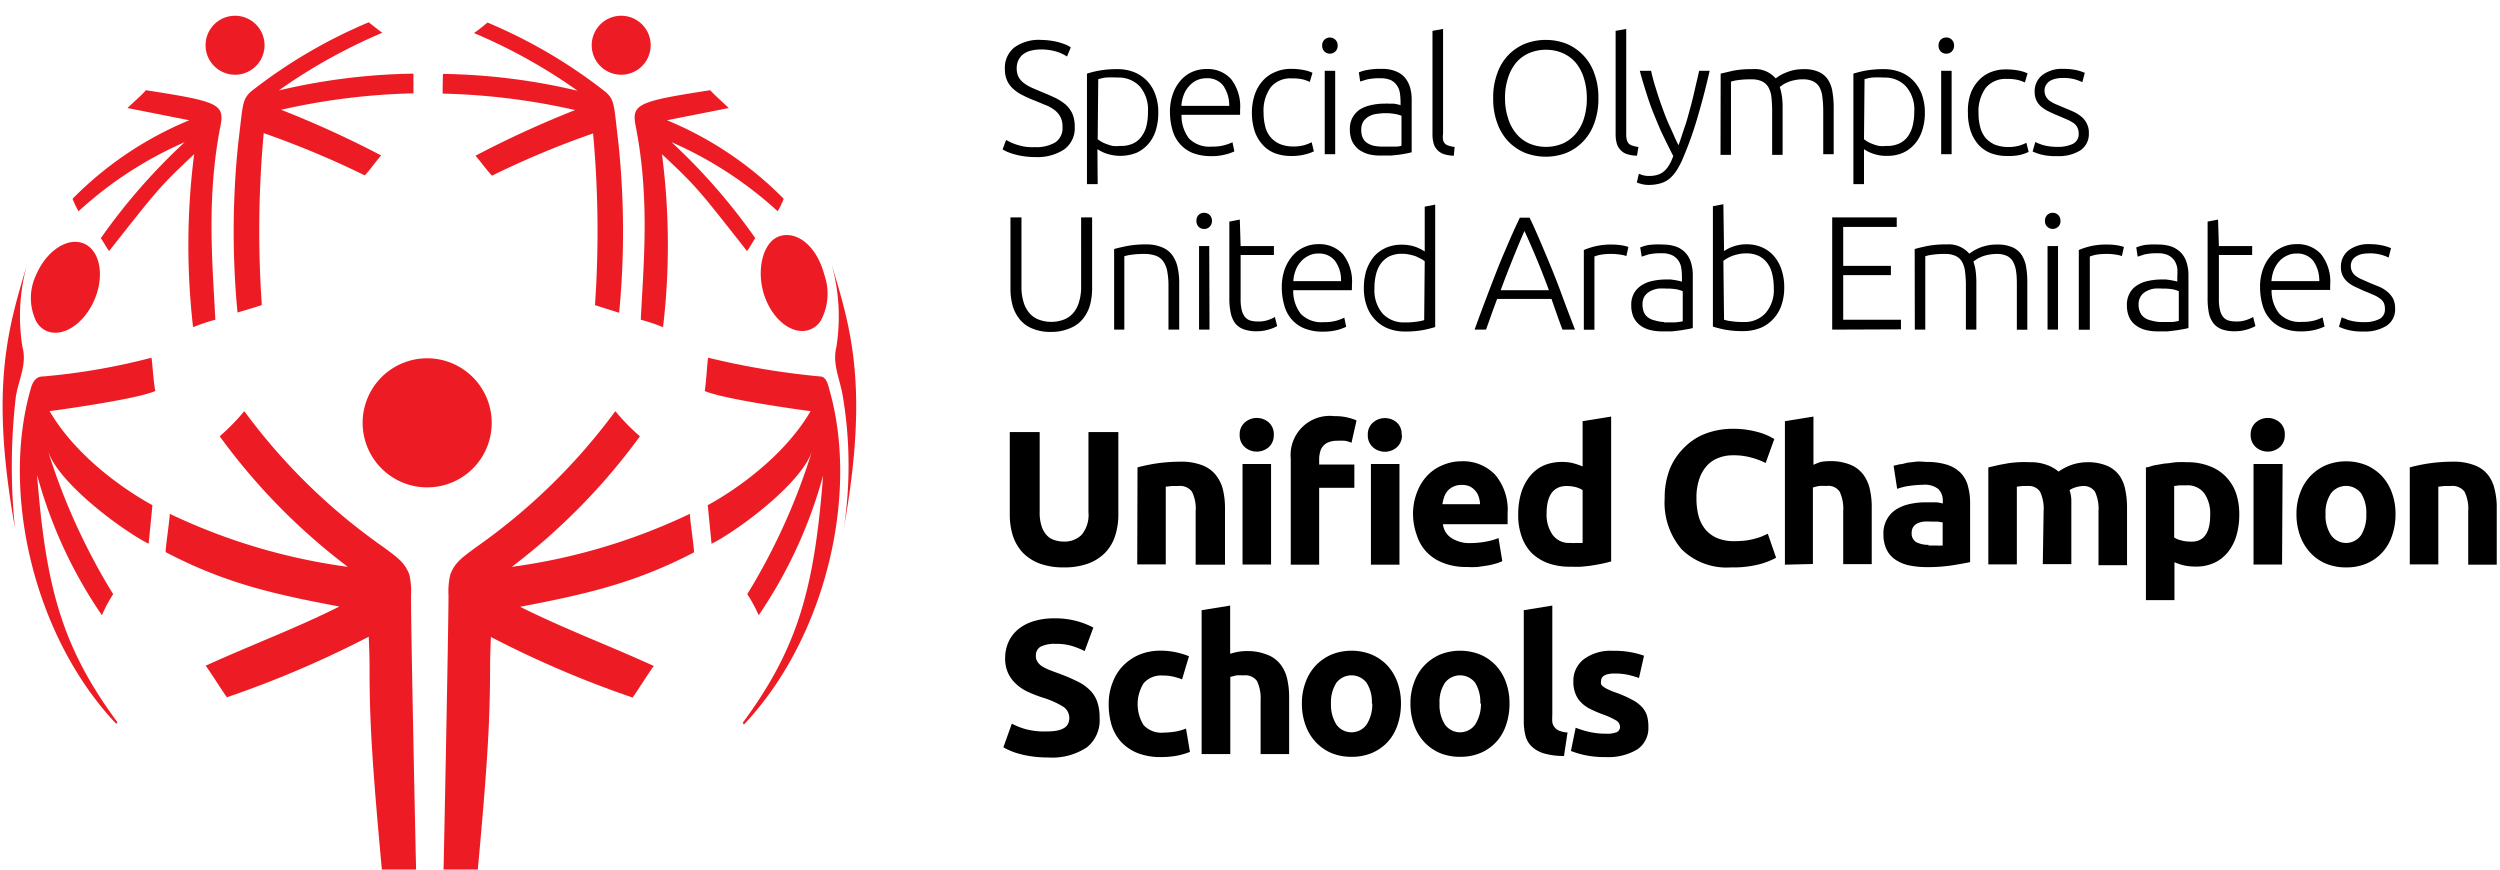
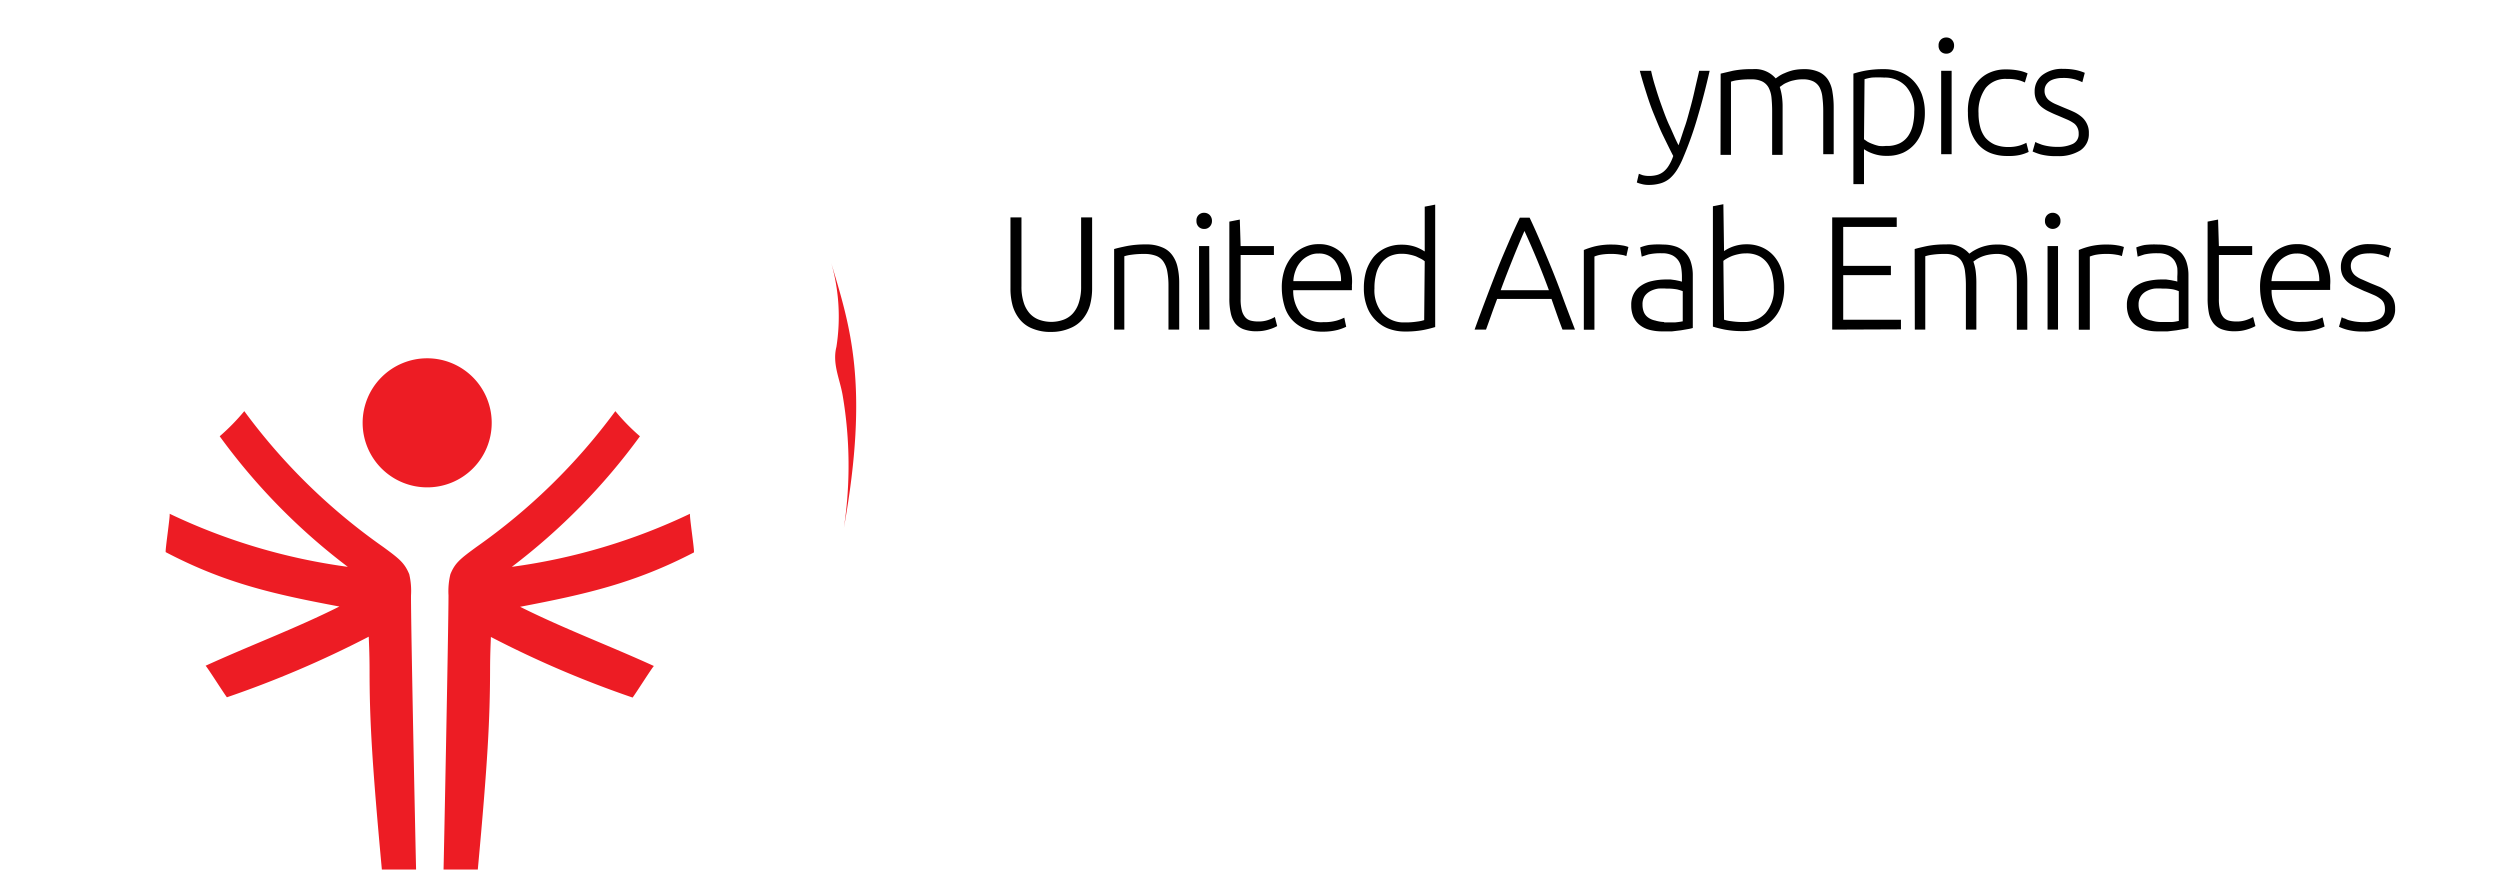
<svg xmlns="http://www.w3.org/2000/svg" fill="none" viewBox="0 0 184 64">
-   <path d="M3.43 24.36c1.18.51 2.76-.52 3.52-2.29.76-1.77.42-3.63-.77-4.14-1.19-.51-2.76.52-3.52 2.3a3.94 3.94 0 0 0 0 3.41c.17.319.441.572.77.72ZM17.3 5.5a2.17 2.17 0 1 0 0-4.34 2.17 2.17 0 0 0 0 4.34ZM17.53 10.57A63.284 63.284 0 0 0 17.48 23s1.79-.52 1.79-.56a78.728 78.728 0 0 1 .14-12.64 66.737 66.737 0 0 1 7.44 3.11c.43-.47.79-1 1.2-1.47a74.088 74.088 0 0 0-7.36-3.36 48.8 48.8 0 0 1 9.74-1.21V5.42a45.62 45.62 0 0 0-9.92 1.24 40.649 40.649 0 0 1 7.63-4.25c-.19-.12-1-.77-1-.77a37.541 37.541 0 0 0-8.71 5.13c-.63.63-.55.97-.9 3.8ZM5.78 15.55a28.372 28.372 0 0 1 7.82-5.09 44.251 44.251 0 0 0-6.18 7.07c.22.31.39.65.61.95 3.62-4.6 3.76-4.78 6.26-7.13a52.832 52.832 0 0 0-.08 12.73 15.017 15.017 0 0 1 1.64-.55c-.21-4.17-.67-9 .39-14.33.29-1.54-.25-1.75-5.5-2.56-.34.39-.58.57-1.36 1.31l4.55.9a26 26 0 0 0-8.59 5.78c.122.318.27.626.44.92ZM45.71 5.5a2.17 2.17 0 1 0 .02-4.34 2.17 2.17 0 0 0-.02 4.34ZM32.59 6.89c3.279.076 6.542.482 9.74 1.21A74 74 0 0 0 35 11.46c.41.48.77 1 1.21 1.47a65.904 65.904 0 0 1 7.44-3.11c.385 4.203.432 8.43.14 12.64l1.78.56a62.504 62.504 0 0 0-.05-12.45c-.34-2.83-.26-3.17-.92-3.78a37.47 37.47 0 0 0-8.72-5.13s-.78.65-1 .77a39.998 39.998 0 0 1 7.63 4.25 45.4 45.4 0 0 0-9.91-1.24s-.04 1.45-.01 1.45ZM46.77 9.2c1.07 5.33.6 10.16.39 14.33.557.15 1.105.334 1.64.55.5-4.23.472-8.506-.08-12.73 2.51 2.35 2.65 2.53 6.26 7.13.23-.3.39-.64.61-.95a44.074 44.074 0 0 0-6.17-7.07 28.532 28.532 0 0 1 7.82 5.09c.17-.294.318-.602.44-.92a26 26 0 0 0-8.59-5.78l4.55-.9c-.79-.74-1-.92-1.37-1.31-5.27.81-5.78 1.02-5.5 2.56ZM1.65 25.53a14.22 14.22 0 0 1 .37-6.17C.65 24.02-.79 28.28 1.1 38.85a44.42 44.42 0 0 1 .07-9.69c.21-1.24.83-2.36.48-3.63Z" fill="#ED1C24" />
-   <path d="M11.14 26.33a47.593 47.593 0 0 1-8 1.38c-.71 0-.86.84-.94 1.13-2.1 7.63.35 18.09 6.36 24.44 0 0 .08-.13.07-.14-4.06-5.5-5.26-9.9-5.9-18.19A33.92 33.92 0 0 0 7.5 45.28c.233-.539.51-1.058.83-1.55a46.37 46.37 0 0 1-4.82-10.61c.72 2.44 5.62 6 7.43 6.9l.28-2.84c-.18-.1-5.08-2.67-7.57-6.92 0 0 6.31-.84 7.78-1.48-.15-.73-.24-2.46-.29-2.45ZM60.4 27.71a57.328 57.328 0 0 1-8.27-1.38c-.06 0-.14 1.72-.26 2.45 1.48.64 7.74 1.48 7.79 1.48-2.49 4.25-7.39 6.82-7.57 6.92l.28 2.84c1.81-.89 6.7-4.46 7.42-6.9A46.37 46.37 0 0 1 55 43.73c.323.492.604 1.01.84 1.55A34.212 34.212 0 0 0 60.58 35c-.64 8.29-1.84 12.69-5.91 18.19l.08.14c6-6.35 8.45-16.81 6.35-24.44-.1-.34-.22-1.15-.7-1.18ZM56.23 21.67c.59 1.84 2.06 3 3.29 2.62a1.69 1.69 0 0 0 .86-.64 4.16 4.16 0 0 0 .3-3.4c-.59-2.22-2.06-3.26-3.29-2.87-1.23.39-1.74 2.45-1.16 4.29Z" fill="#ED1C24" />
  <path d="M61.18 19.36a14.32 14.32 0 0 1 .38 6.17c-.32 1.27.27 2.39.47 3.63.537 3.206.564 6.476.08 9.69 1.89-10.57.45-14.85-.93-19.49ZM36.19 31.12a4.75 4.75 0 1 0-4.74 4.75 4.739 4.739 0 0 0 4.74-4.75ZM50.79 37.81a44.072 44.072 0 0 1-13.12 3.91 46.25 46.25 0 0 0 9.43-9.61 14.95 14.95 0 0 1-1.81-1.85 44.3 44.3 0 0 1-10.23 10c-1.2.88-1.57 1.17-1.91 2a5.32 5.32 0 0 0-.14 1.56c0 2.35-.36 20.3-.37 20.4.6 0 2.51-.1 2.52-.15.74-8 .9-11.13.91-14.72 0-1.3.06-2.35.06-2.47a75.646 75.646 0 0 0 10.43 4.46c.2-.25 1.52-2.34 1.57-2.32-3.28-1.5-6.63-2.75-9.85-4.36 4.87-.93 8.46-1.75 12.79-4 .07-.06-.36-2.81-.28-2.85ZM30.25 43.82a5.349 5.349 0 0 0-.13-1.56c-.35-.83-.71-1.12-1.91-2a44.072 44.072 0 0 1-10.23-10 15.806 15.806 0 0 1-1.81 1.85 45.743 45.743 0 0 0 9.43 9.61 44.072 44.072 0 0 1-13.12-3.91c.08 0-.35 2.79-.28 2.83 4.33 2.27 7.92 3.09 12.78 4-3.21 1.61-6.57 2.86-9.85 4.36.06 0 1.37 2.07 1.57 2.32a76.254 76.254 0 0 0 10.44-4.46c0 .12.06 1.17.06 2.47 0 3.59.17 6.72.91 14.72 0 .05 1.92.14 2.52.15-.01-.08-.39-18.03-.38-20.38Z" fill="#ED1C24" />
-   <path d="M78.28 41.76a5 5 0 0 1-1.78-.29 3.409 3.409 0 0 1-1.23-.8 3.36 3.36 0 0 1-.72-1.23 5.182 5.182 0 0 1-.23-1.57V31.8h2.2v5.89c-.01.338.035.675.13 1 .072.251.198.483.37.68.15.172.343.3.56.37.235.082.482.122.73.12a1.77 1.77 0 0 0 1.3-.5 2.3 2.3 0 0 0 .5-1.67V31.8h2.2v6.07a5 5 0 0 1-.24 1.58c-.146.46-.396.88-.73 1.23a3.37 3.37 0 0 1-1.26.8 5.08 5.08 0 0 1-1.8.28ZM83.72 34.4c.454-.121.915-.218 1.38-.29.59-.085 1.184-.128 1.78-.13a4.24 4.24 0 0 1 1.57.25 2.33 2.33 0 0 1 1 .69c.26.316.448.685.55 1.08.108.453.162.916.16 1.38v4.18H88v-3.93a2.81 2.81 0 0 0-.27-1.44 1.09 1.09 0 0 0-1-.42h-.48l-.45.05v5.72h-2.1l.02-7.14ZM93.75 32a1.16 1.16 0 0 1-.37.91 1.34 1.34 0 0 1-1.76 0 1.16 1.16 0 0 1-.38-.91 1.15 1.15 0 0 1 .38-.91 1.34 1.34 0 0 1 1.76 0 1.14 1.14 0 0 1 .37.91Zm-.2 9.55h-2.1v-7.4h2.1v7.4ZM98.18 30.63c.336-.012.673.022 1 .1.226.05.447.12.66.21l-.37 1.65a1.829 1.829 0 0 0-.5-.15 5.096 5.096 0 0 0-.55 0 1.67 1.67 0 0 0-.64.11 1 1 0 0 0-.62.72c-.049.18-.072.364-.07.55v.37h2.59v1.71h-2.59v5.66H95v-7.8a2.88 2.88 0 0 1 3.22-3.13h-.04Zm5 1.38a1.154 1.154 0 0 1-.37.91 1.341 1.341 0 0 1-1.76 0 1.17 1.17 0 0 1-.292-.413 1.176 1.176 0 0 1-.088-.497 1.148 1.148 0 0 1 .38-.91 1.341 1.341 0 0 1 1.76 0 1.13 1.13 0 0 1 .35.9l.02.01Zm-.18 9.55h-2.1v-7.41h2.1v7.41ZM104 37.91a4.327 4.327 0 0 1 .31-1.72 3.63 3.63 0 0 1 .79-1.24 3.306 3.306 0 0 1 1.14-.74c.416-.17.861-.259 1.31-.26a3.248 3.248 0 0 1 2.5 1 4 4 0 0 1 .91 2.84v.79h-4.76a1.39 1.39 0 0 0 .6 1c.427.279.931.415 1.44.39a6.194 6.194 0 0 0 1.14-.11c.311-.055.616-.142.91-.26l.28 1.7a2.5 2.5 0 0 1-.45.17 4.85 4.85 0 0 1-.63.15l-.74.11a6.987 6.987 0 0 1-.79 0 4.588 4.588 0 0 1-1.74-.3 3.3 3.3 0 0 1-1.23-.81 3.174 3.174 0 0 1-.71-1.22 4.65 4.65 0 0 1-.28-1.49Zm4.93-.8a1.839 1.839 0 0 0-.09-.52 1.211 1.211 0 0 0-.24-.45 1.311 1.311 0 0 0-.4-.33 1.43 1.43 0 0 0-.62-.12 1.35 1.35 0 0 0-1.03.43 1.464 1.464 0 0 0-.26.46c-.059.172-.102.35-.13.53h2.77ZM118.58 41.32c-.19.06-.41.11-.65.16a11.142 11.142 0 0 1-1.58.23c-.27.02-.55 0-.8 0a4.663 4.663 0 0 1-1.64-.27 3.442 3.442 0 0 1-1.21-.77 3.26 3.26 0 0 1-.7-1.17 4.54 4.54 0 0 1-.26-1.6 5.48 5.48 0 0 1 .22-1.63c.135-.448.356-.866.65-1.23.269-.334.611-.6 1-.78.44-.182.914-.27 1.39-.26.263-.003.525.027.78.09.239.064.473.144.7.24V31l2.1-.34v10.66Zm-4.75-3.52a2.552 2.552 0 0 0 .44 1.56 1.486 1.486 0 0 0 1.29.6c.173.011.347.011.52 0 .133.009.267.009.4 0v-3.89a1.695 1.695 0 0 0-.52-.22 2.73 2.73 0 0 0-.64-.08c-.99 0-1.49.68-1.49 2.03ZM127.4 41.76a4.716 4.716 0 0 1-3.63-1.33 5.271 5.271 0 0 1-1.25-3.76 5.836 5.836 0 0 1 .38-2.16 4.724 4.724 0 0 1 1.1-1.61 4.33 4.33 0 0 1 1.57-1 5.658 5.658 0 0 1 2-.34c.379-.003.757.027 1.13.09.301.051.598.122.89.21.215.07.426.153.63.25l.37.2-.64 1.77a5.091 5.091 0 0 0-1.05-.4 4.73 4.73 0 0 0-1.36-.17 2.825 2.825 0 0 0-1 .17 2.245 2.245 0 0 0-.86.54c-.27.286-.475.627-.6 1-.159.463-.233.95-.22 1.44a5.09 5.09 0 0 0 .14 1.26c.089.363.253.703.48 1 .233.289.531.518.87.67.412.17.855.252 1.3.24.287 0 .575-.017.86-.05.226-.032.45-.079.67-.14.177-.045.351-.102.52-.17l.41-.19.61 1.77c-.414.221-.854.39-1.31.5a7.703 7.703 0 0 1-2.01.21ZM131.37 41.56V31l2.1-.34v3.55c.173-.08.35-.15.53-.21.214-.04.432-.06.65-.06a3.845 3.845 0 0 1 1.5.25c.372.142.7.38.95.69.247.319.421.687.51 1.08.105.453.155.916.15 1.38v4.18h-2.1v-3.89a2.937 2.937 0 0 0-.26-1.44 1.004 1.004 0 0 0-1-.42 2.858 2.858 0 0 0-.52 0 3.727 3.727 0 0 0-.45.11v5.63l-2.06.05ZM141.77 34a4.878 4.878 0 0 1 1.55.21c.378.12.721.329 1 .61.263.28.446.626.53 1 .103.385.154.782.15 1.18v4.37c-.3.07-.72.14-1.26.23-.642.1-1.291.147-1.94.14-.437.001-.872-.043-1.3-.13a2.8 2.8 0 0 1-1-.42 1.888 1.888 0 0 1-.65-.75 2.602 2.602 0 0 1-.23-1.14 2.105 2.105 0 0 1 .27-1.1c.166-.294.403-.542.69-.72a3.163 3.163 0 0 1 1-.39 5.66 5.66 0 0 1 1.17-.12h.73c.173.013.343.044.51.09v-.2a1.204 1.204 0 0 0-.32-.86 1.61 1.61 0 0 0-1.13-.32c-.335.004-.669.03-1 .08-.311.04-.616.113-.91.22l-.26-1.7.45-.11c.19 0 .39-.08.6-.12l.69-.08c.22-.003.441.007.66.03Zm.17 6.15h.59c.15.009.3.009.45 0v-1.7l-.38-.06h-.46a4.756 4.756 0 0 0-.56 0c-.159.02-.314.063-.46.13a.902.902 0 0 0-.31.27.775.775 0 0 0-.11.42.734.734 0 0 0 .33.69c.282.14.595.209.91.2v.05ZM150.41 37.63a2.937 2.937 0 0 0-.26-1.44.996.996 0 0 0-.9-.42h-.41l-.4.05v5.72h-2.1V34.4l.62-.14c.24-.06.5-.1.76-.15.26-.05.55-.07.83-.09.276-.015.554-.015.83 0a3.36 3.36 0 0 1 1.3.21c.303.11.584.273.83.48a4.003 4.003 0 0 1 1-.51 3.693 3.693 0 0 1 1.08-.18 3.61 3.61 0 0 1 1.46.25c.359.145.673.383.91.69.231.322.388.69.46 1.08.093.454.136.916.13 1.38v4.18h-2.1v-3.97a2.937 2.937 0 0 0-.26-1.44 1.003 1.003 0 0 0-.89-.42c-.162.009-.323.036-.48.08a1.783 1.783 0 0 0-.5.22c.07.22.114.449.13.68v4.77h-2.1l.06-3.89ZM164.81 37.86a5.45 5.45 0 0 1-.21 1.56c-.127.44-.337.851-.62 1.21a2.837 2.837 0 0 1-1 .79c-.437.196-.912.291-1.39.28-.275 0-.55-.026-.82-.08a4.454 4.454 0 0 1-.73-.24v2.79h-2.1V34.4c.19 0 .4-.11.65-.16l.76-.13c.27 0 .54-.07.82-.09.266-.014.534-.014.8 0a4.39 4.39 0 0 1 1.63.28c.455.164.869.427 1.21.77.338.348.597.764.76 1.22.167.507.248 1.038.24 1.57Zm-2.14 0c.025-.553-.13-1.1-.44-1.56a1.528 1.528 0 0 0-1.3-.58h-.52l-.39.05v3.79c.156.101.329.172.51.21.208.06.424.09.64.09 1 .07 1.5-.6 1.5-1.95v-.05ZM168.16 32a1.154 1.154 0 0 1-.37.91 1.341 1.341 0 0 1-1.76 0 1.17 1.17 0 0 1-.292-.412 1.176 1.176 0 0 1-.088-.498 1.148 1.148 0 0 1 .38-.91 1.341 1.341 0 0 1 1.76 0 1.134 1.134 0 0 1 .37.91Zm-.2 9.55h-2.1v-7.4H168l-.04 7.4ZM176.31 37.84a4.785 4.785 0 0 1-.26 1.6c-.154.46-.403.882-.73 1.24a3.358 3.358 0 0 1-1.15.8c-.476.195-.986.29-1.5.28a3.801 3.801 0 0 1-1.49-.28 3.314 3.314 0 0 1-1.14-.8 3.671 3.671 0 0 1-.75-1.24 4.544 4.544 0 0 1-.27-1.6 4.295 4.295 0 0 1 .28-1.59c.165-.458.424-.877.76-1.23a3.569 3.569 0 0 1 1.15-.79 4 4 0 0 1 2.93 0c.433.183.824.452 1.15.79.33.356.585.774.75 1.23a4.51 4.51 0 0 1 .27 1.59Zm-2.15 0a2.703 2.703 0 0 0-.38-1.53 1.405 1.405 0 0 0-1.11-.547 1.402 1.402 0 0 0-1.11.547c-.292.455-.432.99-.4 1.53a2.599 2.599 0 0 0 .4 1.54 1.35 1.35 0 0 0 2.22 0c.275-.465.407-1 .38-1.54ZM177.36 34.4c.454-.122.915-.219 1.38-.29.59-.085 1.184-.129 1.78-.13a4.2 4.2 0 0 1 1.57.25c.39.135.736.373 1 .69.25.316.424.686.51 1.08.113.45.167.915.16 1.38v4.18h-2.1v-3.93a2.806 2.806 0 0 0-.27-1.44 1.096 1.096 0 0 0-1-.42h-.48l-.45.05v5.72h-2.1V34.4ZM77.12 53.83c.259.004.517-.022.77-.08.175-.038.342-.11.49-.21a.69.69 0 0 0 .25-.32 1 1 0 0 0-.38-1.21 6.612 6.612 0 0 0-1.55-.68 9.626 9.626 0 0 1-1-.39 3.23 3.23 0 0 1-.86-.55 2.6 2.6 0 0 1-.62-.8 2.51 2.51 0 0 1-.24-1.15 2.84 2.84 0 0 1 .26-1.22 2.59 2.59 0 0 1 .72-.92 3.222 3.222 0 0 1 1.12-.58 5.001 5.001 0 0 1 1.5-.21c.574-.01 1.146.06 1.7.21.412.114.811.271 1.19.47l-.64 1.73a5.946 5.946 0 0 0-.91-.37 3.83 3.83 0 0 0-1.2-.16 2.3 2.3 0 0 0-1.14.21.74.74 0 0 0-.34.67.73.73 0 0 0 .13.45c.092.14.215.256.36.34.17.1.347.187.53.26l.67.25c.45.161.891.348 1.32.56.348.157.666.374.94.64.25.24.442.534.56.86.129.386.19.792.18 1.2A2.55 2.55 0 0 1 80 55a4.64 4.64 0 0 1-2.89.75 7.996 7.996 0 0 1-1.16-.08 6.59 6.59 0 0 1-.93-.19 4.24 4.24 0 0 1-.69-.24 3.553 3.553 0 0 1-.48-.24l.62-1.74c.34.179.699.32 1.07.42a5.446 5.446 0 0 0 1.58.15ZM81.6 51.8a4.27 4.27 0 0 1 .27-1.52 3.55 3.55 0 0 1 .75-1.24c.34-.357.748-.643 1.2-.84a4.002 4.002 0 0 1 1.6-.31c.366-.002.731.035 1.09.11.342.067.677.168 1 .3L87 50a5.015 5.015 0 0 0-.65-.2 3.204 3.204 0 0 0-.79-.08 1.681 1.681 0 0 0-1.39.57 2.91 2.91 0 0 0 0 3.08 1.8 1.8 0 0 0 1.5.55c.271-.005.542-.028.81-.07.278-.047.55-.124.81-.23l.29 1.72a5.6 5.6 0 0 1-.91.27 6.462 6.462 0 0 1-1.21.11 4.608 4.608 0 0 1-1.75-.3 3.43 3.43 0 0 1-1.21-.83 3.38 3.38 0 0 1-.69-1.23 5.403 5.403 0 0 1-.21-1.56ZM88.44 55.5V44.91l2.1-.34v3.55c.177-.056.358-.103.54-.14.211-.039.425-.059.64-.06a3.851 3.851 0 0 1 1.5.25 2.22 2.22 0 0 1 1 .7c.248.314.423.68.51 1.07.105.453.155.916.15 1.38v4.18h-2.1v-3.93a3 3 0 0 0-.26-1.44 1.06 1.06 0 0 0-1-.42 3.007 3.007 0 0 0-.53 0l-.44.11v5.68h-2.11ZM103.11 51.78a4.785 4.785 0 0 1-.26 1.6c-.152.461-.401.884-.73 1.24a3.357 3.357 0 0 1-1.15.8 3.75 3.75 0 0 1-1.5.28 3.8 3.8 0 0 1-1.49-.28 3.409 3.409 0 0 1-1.14-.8 3.58 3.58 0 0 1-.75-1.24 4.55 4.55 0 0 1-.27-1.6 4.283 4.283 0 0 1 .28-1.59 3.5 3.5 0 0 1 .76-1.23 3.57 3.57 0 0 1 1.15-.79 4 4 0 0 1 2.93 0 3.47 3.47 0 0 1 1.15.79c.33.356.585.774.75 1.23.185.51.277 1.049.27 1.59Zm-2.14 0a2.625 2.625 0 0 0-.39-1.53 1.405 1.405 0 0 0-1.11-.546 1.4 1.4 0 0 0-1.11.547 2.62 2.62 0 0 0-.4 1.53 2.74 2.74 0 0 0 .4 1.55 1.37 1.37 0 0 0 2.22 0 2.737 2.737 0 0 0 .42-1.55h-.03ZM111.1 51.78a4.785 4.785 0 0 1-.26 1.6c-.152.461-.401.884-.73 1.24a3.357 3.357 0 0 1-1.15.8c-.475.196-.986.291-1.5.28a3.801 3.801 0 0 1-1.49-.28 3.41 3.41 0 0 1-1.14-.8 3.58 3.58 0 0 1-.75-1.24 4.544 4.544 0 0 1-.27-1.6 4.295 4.295 0 0 1 .28-1.59c.165-.458.424-.877.76-1.23a3.569 3.569 0 0 1 1.15-.79 4 4 0 0 1 2.93 0 3.47 3.47 0 0 1 1.15.79c.33.356.585.774.75 1.23.185.51.277 1.049.27 1.59Zm-2.15 0a2.703 2.703 0 0 0-.38-1.53 1.405 1.405 0 0 0-1.11-.546 1.402 1.402 0 0 0-1.11.547c-.292.454-.432.99-.4 1.53a2.662 2.662 0 0 0 .4 1.55 1.37 1.37 0 0 0 2.22 0 2.82 2.82 0 0 0 .43-1.55h-.05ZM115.11 55.64c-.5.007-.998-.057-1.48-.19a2.27 2.27 0 0 1-.91-.52 1.72 1.72 0 0 1-.45-.8 4.38 4.38 0 0 1-.12-1.07v-8.15l2.1-.34v8.07c-.011.17-.011.34 0 .51a.823.823 0 0 0 .51.63c.194.079.401.123.61.13l-.26 1.73ZM118.17 54a2 2 0 0 0 .82-.11.43.43 0 0 0 .24-.44.556.556 0 0 0-.31-.44 5.626 5.626 0 0 0-.95-.43 9.5 9.5 0 0 1-.89-.38 2.488 2.488 0 0 1-.68-.47 1.783 1.783 0 0 1-.44-.66 2.284 2.284 0 0 1-.16-.91 1.998 1.998 0 0 1 .78-1.65 3.31 3.31 0 0 1 2.13-.61 6.514 6.514 0 0 1 2.29.36l-.37 1.64a7.46 7.46 0 0 0-.79-.23 4.739 4.739 0 0 0-1-.1c-.66 0-1 .19-1 .55a.557.557 0 0 0 0 .23c.036.08.095.146.17.19.106.078.22.145.34.2.211.1.428.187.65.26.393.14.774.31 1.14.51.265.134.506.314.71.53.168.184.294.403.37.64.072.267.106.543.1.82a1.886 1.886 0 0 1-.82 1.66 4.16 4.16 0 0 1-2.33.56 6.908 6.908 0 0 1-1.65-.17 6.744 6.744 0 0 1-.9-.28l.35-1.71c.356.142.725.252 1.1.33.362.075.73.112 1.1.11ZM76.17 10.83a2.77 2.77 0 0 0 1.5-.35 1.26 1.26 0 0 0 .53-1.14 1.44 1.44 0 0 0-.63-1.27 2.52 2.52 0 0 0-.65-.35l-.77-.32a9.002 9.002 0 0 1-.92-.41 2.999 2.999 0 0 1-.69-.48 1.83 1.83 0 0 1-.43-.61 1.999 1.999 0 0 1-.15-.81 1.91 1.91 0 0 1 .7-1.6 3.08 3.08 0 0 1 2-.55 5.31 5.31 0 0 1 1.26.17c.18.05.35.11.51.17.134.056.262.126.38.21l-.28.67a3 3 0 0 0-.84-.38 4 4 0 0 0-1.06-.14 3.17 3.17 0 0 0-.72.08 1.48 1.48 0 0 0-.57.25 1.18 1.18 0 0 0-.37.43 1.39 1.39 0 0 0-.14.63 1.38 1.38 0 0 0 .14.64c.097.179.234.333.4.45.185.14.387.258.6.35l.75.32c.33.13.63.27.92.4.272.13.527.29.76.48.213.184.386.408.51.66.135.316.2.657.19 1a1.92 1.92 0 0 1-.78 1.67 3.57 3.57 0 0 1-2.11.56 5.665 5.665 0 0 1-1.57-.21c-.177-.05-.35-.11-.52-.18l-.33-.17.26-.7.32.17c.348.157.714.268 1.09.33.236.029.473.039.71.03ZM80.79 13.55H80V5.42a7 7 0 0 1 .88-.22 7.23 7.23 0 0 1 1.36-.11 3.24 3.24 0 0 1 1.23.22 2.8 2.8 0 0 1 .95.64c.272.286.48.627.61 1 .155.43.23.884.22 1.34a4.37 4.37 0 0 1-.18 1.29c-.11.367-.293.708-.54 1a2.58 2.58 0 0 1-.87.66 3.25 3.25 0 0 1-2.24.06 2.995 2.995 0 0 1-.65-.32l.02 2.57Zm0-3.3.27.18c.121.069.248.126.38.17.149.06.303.107.46.14.173.02.347.02.52 0a2.13 2.13 0 0 0 1-.19c.25-.123.463-.31.62-.54.168-.237.287-.505.35-.79a4.37 4.37 0 0 0 .1-1 2.63 2.63 0 0 0-.6-1.86 2.12 2.12 0 0 0-1.61-.65 7.451 7.451 0 0 0-.92 0c-.18.028-.356.069-.53.12l-.04 4.42ZM86.11 8.27a3.77 3.77 0 0 1 .23-1.4 3 3 0 0 1 .6-1 2.4 2.4 0 0 1 .86-.6 2.6 2.6 0 0 1 1-.19 2.32 2.32 0 0 1 1.8.73 3.28 3.28 0 0 1 .67 2.27v.37h-4.31a2.78 2.78 0 0 0 .55 1.74 2.11 2.11 0 0 0 1.67.6c.337.01.675-.03 1-.12.181-.054.358-.12.53-.2l.14.67a3.093 3.093 0 0 1-.62.22 3.8 3.8 0 0 1-1.08.13 3.742 3.742 0 0 1-1.37-.23 2.51 2.51 0 0 1-.94-.67 2.57 2.57 0 0 1-.54-1 4.748 4.748 0 0 1-.19-1.32Zm4.36-.48a2.52 2.52 0 0 0-.45-1.5 1.46 1.46 0 0 0-1.22-.53 1.64 1.64 0 0 0-.74.16 1.78 1.78 0 0 0-.57.45 2 2 0 0 0-.38.65 2.78 2.78 0 0 0-.16.77h3.52ZM95.05 11.48a3.329 3.329 0 0 1-1.26-.22 2.37 2.37 0 0 1-.9-.65 2.84 2.84 0 0 1-.56-1 4.43 4.43 0 0 1-.19-1.3 4.202 4.202 0 0 1 .2-1.32 3 3 0 0 1 .56-1 2.41 2.41 0 0 1 .89-.66A2.79 2.79 0 0 1 95 5.07a4.6 4.6 0 0 1 .93.08c.232.04.457.11.67.21l-.2.67a2.54 2.54 0 0 0-.53-.19 3.48 3.48 0 0 0-.8-.07 1.87 1.87 0 0 0-1.55.66A2.93 2.93 0 0 0 93 8.3a3.92 3.92 0 0 0 .12 1 1.85 1.85 0 0 0 1.08 1.3c.318.125.658.187 1 .18.284.006.567-.031.84-.11.171-.054.338-.121.5-.2l.16.67a3.149 3.149 0 0 1-.67.23c-.32.08-.65.116-.98.11ZM98.45 3.35a.55.55 0 0 1-.17.44.58.58 0 0 1-.8 0 .59.59 0 0 1-.17-.44.579.579 0 0 1 .17-.43.58.58 0 0 1 .933.196c.03.074.042.154.037.234Zm-.18 8h-.77V5.21h.77v6.14ZM101.71 5.07c.341-.01.681.048 1 .17.265.098.502.26.69.47.173.213.302.458.38.72.082.297.123.603.12.91v3.87l-.35.08-.52.09-.66.07h-.74a3.591 3.591 0 0 1-.9-.1A2.229 2.229 0 0 1 100 11a1.77 1.77 0 0 1-.48-.6 2.091 2.091 0 0 1-.17-.88 1.79 1.79 0 0 1 .19-.86c.13-.234.31-.436.53-.59.255-.159.536-.27.83-.33a4.17 4.17 0 0 1 1-.11c.116-.01.234-.01.35 0h.36l.29.06a.742.742 0 0 1 .18.06v-.28a4.287 4.287 0 0 0-.05-.63 1.26 1.26 0 0 0-.21-.54 1.176 1.176 0 0 0-.45-.4 1.86 1.86 0 0 0-.77-.14c-.336-.01-.672.02-1 .09l-.49.15-.1-.67a2.65 2.65 0 0 1 .62-.18 5 5 0 0 1 1.08-.08Zm.07 5.72h.79c.23 0 .42 0 .58-.07v-2.2a2.254 2.254 0 0 0-.42-.12 3.879 3.879 0 0 0-.79-.07c-.198.003-.395.02-.59.05-.199.02-.393.078-.57.17-.17.094-.317.223-.43.38a1.091 1.091 0 0 0-.16.63c-.009.2.029.398.11.58a.848.848 0 0 0 .32.38c.153.1.322.171.5.21.217.043.439.063.66.06ZM107 11.46a2.641 2.641 0 0 1-.68-.1 1.132 1.132 0 0 1-.49-.28 1.184 1.184 0 0 1-.3-.47 2.47 2.47 0 0 1-.1-.73V2.27l.78-.14v7.72a1.479 1.479 0 0 0 0 .46.59.59 0 0 0 .16.28.67.67 0 0 0 .28.14c.134.04.271.07.41.09l-.06.64ZM117.64 7.23a5.062 5.062 0 0 1-.31 1.86 3.692 3.692 0 0 1-.84 1.35 3.597 3.597 0 0 1-1.22.82 4.25 4.25 0 0 1-3 0 3.74 3.74 0 0 1-1.23-.82 3.813 3.813 0 0 1-.83-1.35 5.062 5.062 0 0 1-.31-1.86 4.999 4.999 0 0 1 .31-1.86 3.578 3.578 0 0 1 2.06-2.16 4.25 4.25 0 0 1 3 0c.459.187.874.466 1.22.82.375.38.661.837.84 1.34.22.595.326 1.226.31 1.86Zm-.85 0a4.856 4.856 0 0 0-.22-1.49 3.29 3.29 0 0 0-.6-1.13 2.73 2.73 0 0 0-.95-.7 3.201 3.201 0 0 0-2.48 0c-.365.159-.69.398-.95.7a3.29 3.29 0 0 0-.6 1.13 4.592 4.592 0 0 0-.22 1.49c-.005.506.072 1.01.23 1.49.124.41.328.79.6 1.12.259.308.583.554.95.72a3.201 3.201 0 0 0 2.48 0c.365-.169.689-.414.95-.72.272-.33.476-.71.6-1.12.146-.483.217-.985.21-1.49ZM120.48 11.46a2.641 2.641 0 0 1-.68-.1 1.132 1.132 0 0 1-.49-.28 1.184 1.184 0 0 1-.3-.47 2.47 2.47 0 0 1-.1-.73V2.27l.78-.14v7.72c-.008.155.009.31.05.46a.59.59 0 0 0 .16.28.67.67 0 0 0 .28.14c.134.04.271.07.41.09l-.11.64Z" fill="#000" />
  <path d="M123.15 11.48c-.25-.48-.5-1-.75-1.51s-.46-1.05-.68-1.58c-.22-.53-.4-1.07-.57-1.61-.17-.54-.33-1.06-.46-1.57h.83c.089.415.2.826.33 1.23.13.44.28.89.45 1.36.17.47.36 1 .57 1.44.21.44.43 1 .67 1.45.18-.49.33-1 .47-1.39.14-.39.26-.87.38-1.3.12-.43.23-.87.33-1.32.1-.45.22-.94.34-1.47h.77c-.26 1.15-.55 2.27-.87 3.35a25.69 25.69 0 0 1-1.06 3c-.127.32-.281.627-.46.92a2.873 2.873 0 0 1-.53.64c-.198.17-.43.295-.68.37a3.093 3.093 0 0 1-.91.12 1.92 1.92 0 0 1-.55-.08 1.638 1.638 0 0 1-.3-.1l.15-.64.27.1c.15.04.305.06.46.06.202.004.404-.02.6-.07.174-.047.338-.129.48-.24.155-.126.287-.278.39-.45.139-.222.25-.46.33-.71ZM126.64 5.42l.89-.21a6.997 6.997 0 0 1 1.47-.12 2.001 2.001 0 0 1 1.69.68l.23-.16c.138-.093.285-.17.44-.23.197-.088.401-.158.61-.21.256-.054.518-.081.78-.08.388-.015.774.056 1.13.21.274.126.506.327.67.58.17.274.279.58.32.9.062.377.092.758.09 1.14v3.43h-.77V8.17a7.958 7.958 0 0 0-.06-1 1.996 1.996 0 0 0-.21-.74 1.088 1.088 0 0 0-.46-.44 1.698 1.698 0 0 0-.77-.15 2.59 2.59 0 0 0-.65.07 2.091 2.091 0 0 0-.5.16 1.41 1.41 0 0 0-.35.19l-.2.14c.072.225.125.456.16.69.037.272.054.546.05.82v3.49h-.77V8.17c0-.334-.017-.667-.05-1a2.002 2.002 0 0 0-.22-.74 1.11 1.11 0 0 0-.47-.44 1.81 1.81 0 0 0-.8-.15 6.321 6.321 0 0 0-1 .06c-.167.02-.331.057-.49.11v5.39h-.77l.01-5.98ZM137.19 13.55h-.78V5.42c.289-.09.582-.164.88-.22a7.23 7.23 0 0 1 1.36-.11c.42-.007.838.068 1.23.22.359.143.683.362.95.64.272.288.483.629.62 1 .149.431.224.885.22 1.34a4.06 4.06 0 0 1-.19 1.29c-.11.367-.294.708-.54 1-.24.28-.536.505-.87.66-.372.162-.775.24-1.18.23a2.836 2.836 0 0 1-1.06-.17 2.662 2.662 0 0 1-.64-.32v2.57Zm0-3.3.26.18c.122.067.249.124.38.17.149.06.303.106.46.14.173.02.347.02.52 0 .344.02.687-.046 1-.19a1.65 1.65 0 0 0 .63-.54c.161-.24.276-.508.34-.79a4.37 4.37 0 0 0 .11-1 2.588 2.588 0 0 0-.61-1.86 2.09 2.09 0 0 0-1.6-.65 7.332 7.332 0 0 0-.92 0 3.621 3.621 0 0 0-.53.12l-.04 4.42ZM143.82 3.35a.602.602 0 0 1-.17.44.545.545 0 0 1-.4.16.556.556 0 0 1-.41-.16.579.579 0 0 1-.16-.44.562.562 0 0 1 .16-.43.556.556 0 0 1 .41-.16.542.542 0 0 1 .4.16.578.578 0 0 1 .17.43Zm-.18 8h-.77V5.21h.77v6.14ZM147.75 11.48a3.33 3.33 0 0 1-1.26-.22 2.41 2.41 0 0 1-.91-.65 2.999 2.999 0 0 1-.55-1 4.151 4.151 0 0 1-.19-1.3A3.922 3.922 0 0 1 145 7c.116-.368.306-.709.56-1 .241-.286.546-.512.89-.66.372-.161.775-.24 1.18-.23.312-.005.624.022.93.08.231.042.456.112.67.21l-.2.67a2.648 2.648 0 0 0-.54-.19 3.333 3.333 0 0 0-.79-.07 1.874 1.874 0 0 0-1.55.66 2.933 2.933 0 0 0-.53 1.87 3.92 3.92 0 0 0 .12 1c.071.287.2.556.38.79.19.218.426.392.69.51.319.124.658.185 1 .18.284.005.567-.032.84-.11.168-.054.332-.12.49-.2l.17.67a3.155 3.155 0 0 1-.67.23 3.815 3.815 0 0 1-.89.07ZM151.46 10.81a2.53 2.53 0 0 0 1.1-.22.778.778 0 0 0 .43-.75.906.906 0 0 0-.08-.42.854.854 0 0 0-.25-.33 2.818 2.818 0 0 0-.47-.27l-.72-.31c-.23-.09-.45-.19-.65-.29a2.707 2.707 0 0 1-.55-.34 1.43 1.43 0 0 1-.38-.47 1.518 1.518 0 0 1-.14-.67 1.505 1.505 0 0 1 .56-1.21 2.37 2.37 0 0 1 1.55-.46c.336-.005.672.028 1 .1.198.047.393.11.58.19l-.18.69a3.612 3.612 0 0 0-.48-.19 3.16 3.16 0 0 0-1-.12 1.994 1.994 0 0 0-.5.06c-.144.031-.283.085-.41.16a1.005 1.005 0 0 0-.28.29.794.794 0 0 0-.11.42.826.826 0 0 0 .1.43.84.84 0 0 0 .28.32c.14.1.291.184.45.25l.61.26c.24.1.47.19.68.29a2.6 2.6 0 0 1 .58.36 1.5 1.5 0 0 1 .4.5c.117.226.172.477.16.73a1.44 1.44 0 0 1-.63 1.26 2.998 2.998 0 0 1-1.7.42 4.41 4.41 0 0 1-1.24-.13 4.717 4.717 0 0 1-.57-.21l.2-.7.16.08.32.12c.157.049.318.085.48.11.231.037.466.054.7.05ZM77.37 24.43a3.42 3.42 0 0 1-1.39-.25 2.25 2.25 0 0 1-.93-.68 2.86 2.86 0 0 1-.52-1 4.75 4.75 0 0 1-.16-1.27V16h.81v5.07c-.01.4.044.798.16 1.18.087.298.237.575.44.81.188.21.425.372.69.47a2.64 2.64 0 0 0 1.81 0 1.73 1.73 0 0 0 .69-.47 2.17 2.17 0 0 0 .44-.81c.116-.382.17-.78.16-1.18V16h.81v5.2a4.75 4.75 0 0 1-.16 1.27 2.861 2.861 0 0 1-.52 1 2.32 2.32 0 0 1-.93.68 3.44 3.44 0 0 1-1.4.28ZM82 18.33c.23-.07.54-.14.93-.22a7.164 7.164 0 0 1 1.42-.12c.4-.013.8.058 1.17.21.3.114.56.312.75.57.197.268.333.575.4.9.083.377.123.763.12 1.15v3.44H86v-3.19a5.737 5.737 0 0 0-.09-1.1 1.849 1.849 0 0 0-.3-.74 1.13 1.13 0 0 0-.55-.41 2.49 2.49 0 0 0-.85-.13 6.453 6.453 0 0 0-.94.06c-.176.021-.35.058-.52.11v5.4H82v-5.93ZM89.2 16.26a.58.58 0 0 1-.353.552.539.539 0 0 1-.217.039.56.56 0 0 1-.41-.16.571.571 0 0 1-.16-.43.55.55 0 0 1 .57-.6.58.58 0 0 1 .4.16.6.6 0 0 1 .17.44Zm-.18 8h-.77v-6.15H89l.02 6.15ZM91.31 18.11h2.45v.66h-2.45V22a3.24 3.24 0 0 0 .09.85c.045.188.134.363.26.51a.79.79 0 0 0 .4.24c.17.042.345.062.52.06.269.01.537-.03.79-.12.16-.052.315-.123.46-.21L94 24a2.722 2.722 0 0 1-.58.24 2.93 2.93 0 0 1-.9.14c-.34.014-.68-.037-1-.15a1.43 1.43 0 0 1-.62-.45 1.94 1.94 0 0 1-.32-.76 4.813 4.813 0 0 1-.1-1.07v-5.64l.77-.15.06 1.95ZM94.34 21.18c-.009-.48.07-.958.23-1.41.14-.368.347-.707.61-1a2.4 2.4 0 0 1 .86-.6 2.431 2.431 0 0 1 1-.2 2.33 2.33 0 0 1 1.8.74A3.26 3.26 0 0 1 99.5 21c.005.063.005.127 0 .19v.17h-4.32a2.76 2.76 0 0 0 .56 1.74 2.088 2.088 0 0 0 1.66.61 3.32 3.32 0 0 0 1-.12c.186-.055.366-.125.54-.21l.14.67a3.66 3.66 0 0 1-.62.23 4.316 4.316 0 0 1-1.08.13c-.471.012-.94-.07-1.38-.24a2.48 2.48 0 0 1-.94-.67 2.64 2.64 0 0 1-.53-1 4.79 4.79 0 0 1-.19-1.32Zm4.36-.49a2.39 2.39 0 0 0-.45-1.5 1.471 1.471 0 0 0-1.21-.53 1.5 1.5 0 0 0-.74.17 1.75 1.75 0 0 0-.57.44 1.92 1.92 0 0 0-.38.65 2.46 2.46 0 0 0-.16.77h3.51ZM105.63 24.07a8.573 8.573 0 0 1-.88.22c-.445.08-.898.117-1.35.11a3.409 3.409 0 0 1-1.23-.22c-.36-.14-.684-.359-.95-.64a2.648 2.648 0 0 1-.62-1 3.73 3.73 0 0 1-.22-1.34 4.367 4.367 0 0 1 .18-1.29c.121-.361.304-.7.54-1 .241-.282.542-.507.88-.66a2.762 2.762 0 0 1 1.18-.24c.357-.006.713.052 1.05.17.229.085.447.196.65.33v-3.3l.77-.15v9.01Zm-.77-4.84a1.596 1.596 0 0 0-.27-.18l-.37-.18a3.213 3.213 0 0 0-.47-.13c-.17-.04-.345-.06-.52-.06a2.13 2.13 0 0 0-1 .2 1.833 1.833 0 0 0-.62.55 2.18 2.18 0 0 0-.34.79 3.87 3.87 0 0 0-.11 1c-.046.675.169 1.34.6 1.86a2.12 2.12 0 0 0 1.61.65c.308.006.615-.014.92-.06.18-.02.357-.057.53-.11l.04-4.33ZM115 24.26c-.16-.41-.3-.8-.43-1.17-.13-.37-.26-.74-.38-1.09h-4c-.13.35-.27.72-.4 1.09-.13.37-.27.76-.42 1.17h-.84c.31-.86.61-1.66.89-2.4s.55-1.44.81-2.1c.26-.66.54-1.3.8-1.91.26-.61.54-1.22.83-1.83h.72c.29.61.56 1.22.82 1.83.26.61.53 1.25.8 1.91.27.66.54 1.36.81 2.1s.58 1.54.91 2.4H115ZM112.2 17c-.3.68-.59 1.38-.87 2.08-.28.7-.58 1.46-.88 2.28H114a58.116 58.116 0 0 0-1.8-4.36ZM118.67 18c.238 0 .476.02.71.06.161.021.319.061.47.12l-.15.67a1.46 1.46 0 0 0-.39-.1 3.88 3.88 0 0 0-.76-.06 4.26 4.26 0 0 0-.81.07 2.36 2.36 0 0 0-.39.12v5.39h-.78V18.4c.266-.11.54-.2.82-.27.42-.096.85-.14 1.28-.13ZM122.41 18c.341-.003.679.055 1 .17a1.763 1.763 0 0 1 1.06 1.2c.083.293.124.596.12.9v3.87a2.726 2.726 0 0 1-.35.08l-.52.09-.66.08h-.74a3.642 3.642 0 0 1-.9-.11 2.002 2.002 0 0 1-.71-.34 1.646 1.646 0 0 1-.48-.59 2.158 2.158 0 0 1-.17-.89 1.718 1.718 0 0 1 .19-.85c.127-.239.313-.442.54-.59a2.25 2.25 0 0 1 .82-.34c.328-.072.664-.109 1-.11h.35l.36.05.29.06.18.05v-.38a4.152 4.152 0 0 0-.05-.62 1.27 1.27 0 0 0-.21-.55 1.228 1.228 0 0 0-.45-.39 1.698 1.698 0 0 0-.77-.15c-.336-.01-.672.02-1 .09l-.48.16-.11-.68c.2-.08.408-.14.62-.18a5.85 5.85 0 0 1 1.07-.03Zm.07 5.73h.79c.195-.017.388-.044.58-.08v-2.22a3.118 3.118 0 0 0-.42-.13 3.99 3.99 0 0 0-.78-.06c-.2-.014-.4-.014-.6 0-.198.03-.391.09-.57.18a1.18 1.18 0 0 0-.43.37 1.091 1.091 0 0 0-.16.63c-.004.199.033.396.11.58.07.154.181.285.32.38.15.104.321.175.5.21.214.065.436.102.66.11v.03ZM126.89 18.48a2.915 2.915 0 0 1 1.65-.5 2.76 2.76 0 0 1 1.18.24c.335.153.633.378.87.66.244.295.427.635.54 1 .132.417.197.853.19 1.29.004.456-.071.91-.22 1.34a2.776 2.776 0 0 1-.62 1c-.266.281-.59.5-.95.64a3.45 3.45 0 0 1-1.23.22 7 7 0 0 1-1.35-.11 8.599 8.599 0 0 1-.88-.22v-8.86l.77-.15.05 3.45Zm0 5.05c.173.054.35.09.53.11.305.045.612.066.92.06a2.088 2.088 0 0 0 1.6-.65 2.588 2.588 0 0 0 .61-1.86 4.37 4.37 0 0 0-.11-1 2.178 2.178 0 0 0-.34-.79 1.768 1.768 0 0 0-.63-.55 2.058 2.058 0 0 0-1-.2 2.261 2.261 0 0 0-.53.06c-.156.032-.31.075-.46.13a3.174 3.174 0 0 0-.37.18 1.59 1.59 0 0 0-.27.18l.05 4.33ZM134.85 24.26V16h4.75v.7h-3.94v2.87h3.51v.68h-3.51v3.28h4.25v.71l-5.06.02ZM140.92 18.33c.23-.07.53-.14.9-.22.471-.089.95-.129 1.43-.12a2.001 2.001 0 0 1 1.69.68l.23-.16c.139-.085.282-.162.43-.23.196-.087.4-.154.61-.2.259-.059.524-.086.79-.08.391-.015.78.057 1.14.21.274.127.506.328.67.58.166.276.275.582.32.9.059.378.085.759.08 1.14v3.44h-.77v-3.2c0-.4 0-.75-.05-1.05a2.088 2.088 0 0 0-.22-.74 1.06 1.06 0 0 0-.45-.44 1.748 1.748 0 0 0-.78-.15c-.215.002-.43.025-.64.07a2.563 2.563 0 0 0-.51.16 2.218 2.218 0 0 0-.35.19l-.2.14c.081.227.138.462.17.7.032.27.049.54.05.81v3.5h-.77v-3.19a8.01 8.01 0 0 0-.06-1.05 1.904 1.904 0 0 0-.22-.74 1.061 1.061 0 0 0-.47-.44 1.809 1.809 0 0 0-.8-.15 6.158 6.158 0 0 0-.94.06c-.17.02-.337.058-.5.11v5.4h-.77l-.01-5.93ZM151.65 16.26a.536.536 0 0 1-.17.43.58.58 0 0 1-.933-.196.536.536 0 0 1-.037-.234.57.57 0 0 1 .17-.44.58.58 0 0 1 .8 0 .57.57 0 0 1 .17.44Zm-.18 8h-.77v-6.15h.77v6.15ZM155.13 18a4 4 0 0 1 .72.06c.161.023.318.063.47.12l-.15.67a1.738 1.738 0 0 0-.39-.1 3.92 3.92 0 0 0-.77-.06 4.148 4.148 0 0 0-.8.07c-.136.031-.27.071-.4.12v5.39H153V18.4c.265-.112.54-.202.82-.27.429-.1.87-.143 1.31-.13ZM158.88 18a2.79 2.79 0 0 1 1 .17c.262.108.498.272.69.48.177.21.307.456.38.72.083.293.124.596.12.9v3.87a2.726 2.726 0 0 1-.35.08l-.52.09-.66.08h-.74a3.581 3.581 0 0 1-.9-.11 2 2 0 0 1-.71-.34 1.54 1.54 0 0 1-.48-.59 2.158 2.158 0 0 1-.17-.89 1.718 1.718 0 0 1 .19-.85c.121-.24.304-.444.53-.59.249-.164.527-.28.82-.34a4.816 4.816 0 0 1 1-.11h.35l.35.05.3.06c.059.01.116.027.17.05v-.38a4.277 4.277 0 0 0 0-.62 1.578 1.578 0 0 0-.21-.55 1.23 1.23 0 0 0-.45-.39 1.7 1.7 0 0 0-.77-.15c-.336-.01-.672.02-1 .09l-.49.16-.1-.68c.2-.08.408-.14.62-.18.342-.04.686-.05 1.03-.03Zm.12 5.7h.79c.23 0 .41-.05.57-.08v-2.19a2.52 2.52 0 0 0-.41-.13 3.999 3.999 0 0 0-.79-.06 4.091 4.091 0 0 0-.59 0 1.73 1.73 0 0 0-.57.18 1.11 1.11 0 0 0-.43.37c-.12.188-.179.408-.17.63-.006.2.035.4.12.58a.848.848 0 0 0 .32.38c.149.106.32.178.5.21.214.065.436.102.66.11ZM163.31 18.11h2.45v.66h-2.45V22c-.008.286.023.572.09.85.042.188.128.362.25.51.11.119.253.202.41.24.17.042.345.062.52.06.265.01.53-.03.78-.12a2.39 2.39 0 0 0 .47-.21l.17.67c-.184.1-.379.18-.58.24a2.941 2.941 0 0 1-.91.14 2.693 2.693 0 0 1-1-.15 1.4 1.4 0 0 1-.61-.45 1.819 1.819 0 0 1-.33-.76 5.564 5.564 0 0 1-.09-1.07v-5.64l.77-.15.06 1.95ZM166.34 21.18c-.013-.48.065-.959.23-1.41.136-.37.343-.71.61-1 .235-.26.526-.465.85-.6a2.427 2.427 0 0 1 1-.2 2.3 2.3 0 0 1 1.8.74c.5.646.739 1.456.67 2.27v.36h-4.31a2.703 2.703 0 0 0 .56 1.74 2.08 2.08 0 0 0 1.66.61c.337.01.675-.03 1-.12.182-.056.359-.126.53-.21l.15.67a3.886 3.886 0 0 1-.63.23c-.35.09-.709.133-1.07.13-.471.013-.94-.069-1.38-.24a2.407 2.407 0 0 1-.94-.67 2.539 2.539 0 0 1-.54-1 4.768 4.768 0 0 1-.19-1.3Zm4.36-.49a2.517 2.517 0 0 0-.45-1.5 1.486 1.486 0 0 0-1.22-.53 1.518 1.518 0 0 0-.74.17 1.75 1.75 0 0 0-.57.44 2.087 2.087 0 0 0-.38.65c-.09.248-.143.507-.16.77h3.52ZM174 23.71a2.4 2.4 0 0 0 1.1-.22.765.765 0 0 0 .43-.74 1.106 1.106 0 0 0-.07-.43.796.796 0 0 0-.26-.32 1.995 1.995 0 0 0-.47-.28c-.19-.08-.43-.19-.72-.3l-.65-.3a2.336 2.336 0 0 1-.55-.34 1.568 1.568 0 0 1-.38-.47 1.461 1.461 0 0 1-.14-.66 1.525 1.525 0 0 1 .56-1.22 2.4 2.4 0 0 1 1.56-.46c.336-.003.672.034 1 .11.196.043.387.107.57.19l-.18.69a2.585 2.585 0 0 0-.48-.19 3.068 3.068 0 0 0-1-.12 2.53 2.53 0 0 0-.49.05 1.26 1.26 0 0 0-.41.17.863.863 0 0 0-.29.28.83.83 0 0 0-.11.43.902.902 0 0 0 .38.74c.138.103.289.188.45.25l.61.27.69.28c.205.094.397.215.57.36.166.14.305.31.41.5.107.228.159.478.15.73a1.423 1.423 0 0 1-.62 1.26 3 3 0 0 1-1.71.43 4.23 4.23 0 0 1-1.23-.14 3.683 3.683 0 0 1-.57-.21l.2-.7.15.08c.08 0 .19.07.32.12.158.046.318.082.48.11.232.036.466.053.7.05Z" fill="#000" />
</svg>